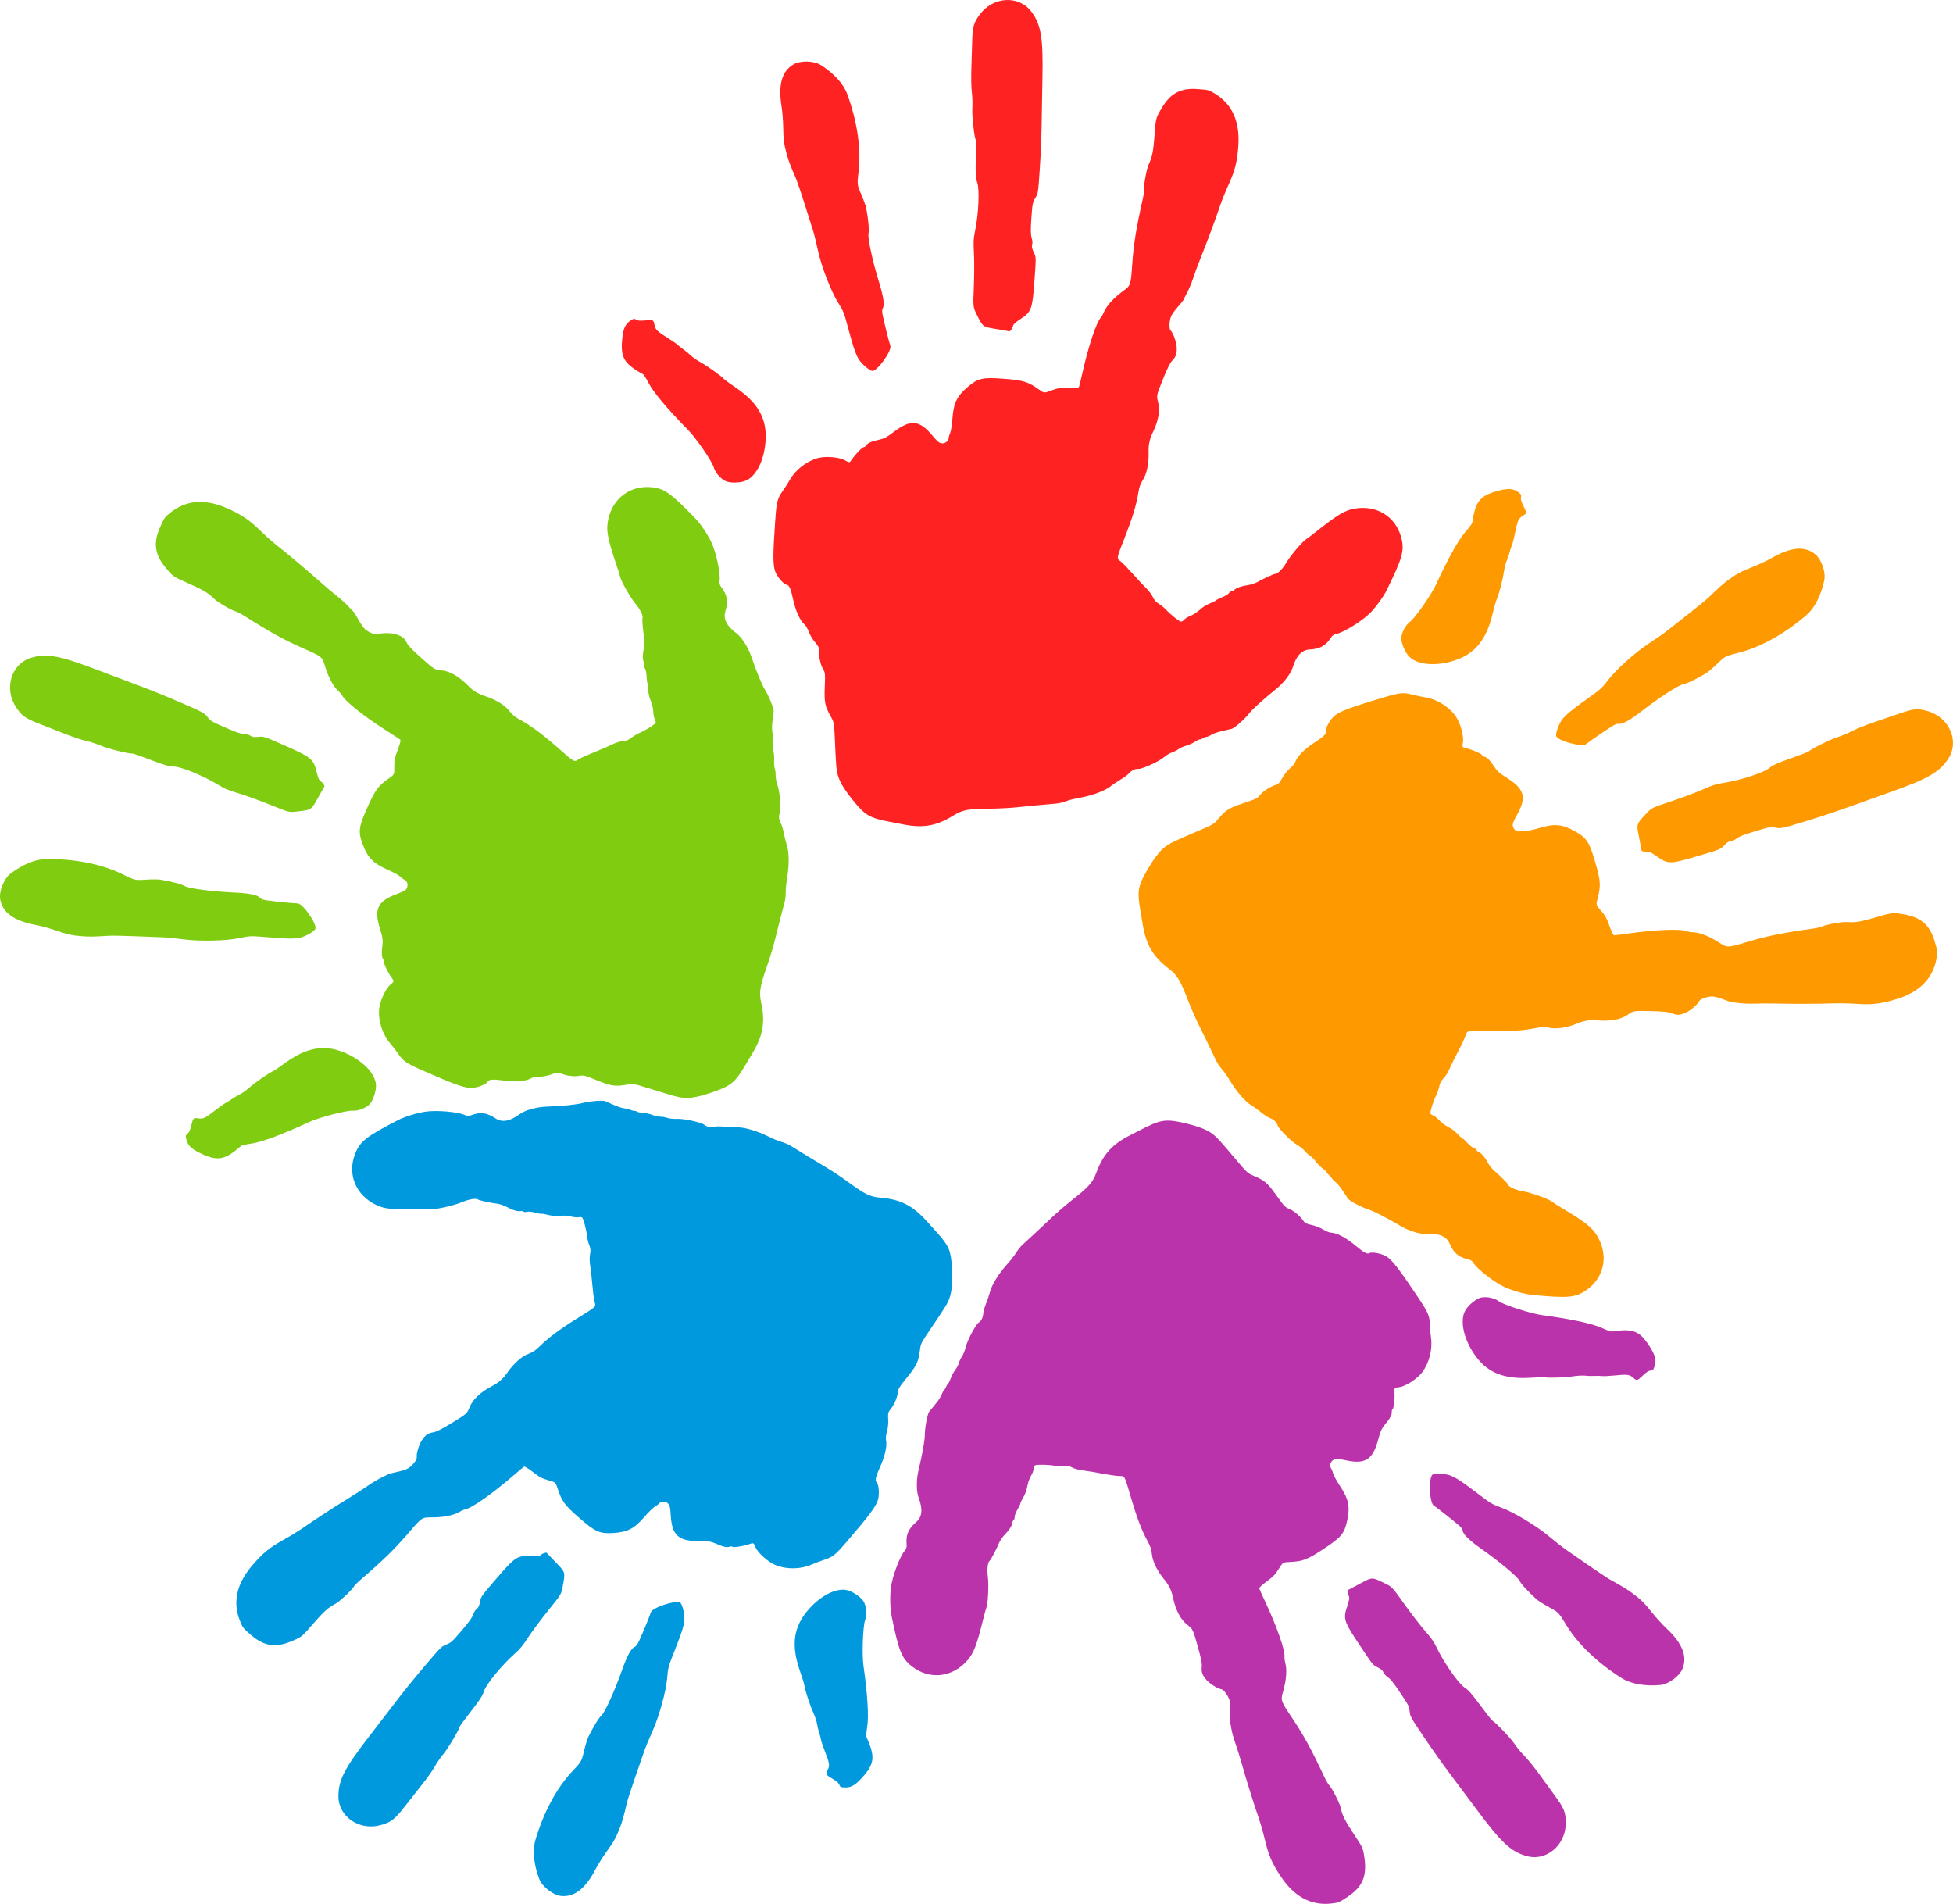
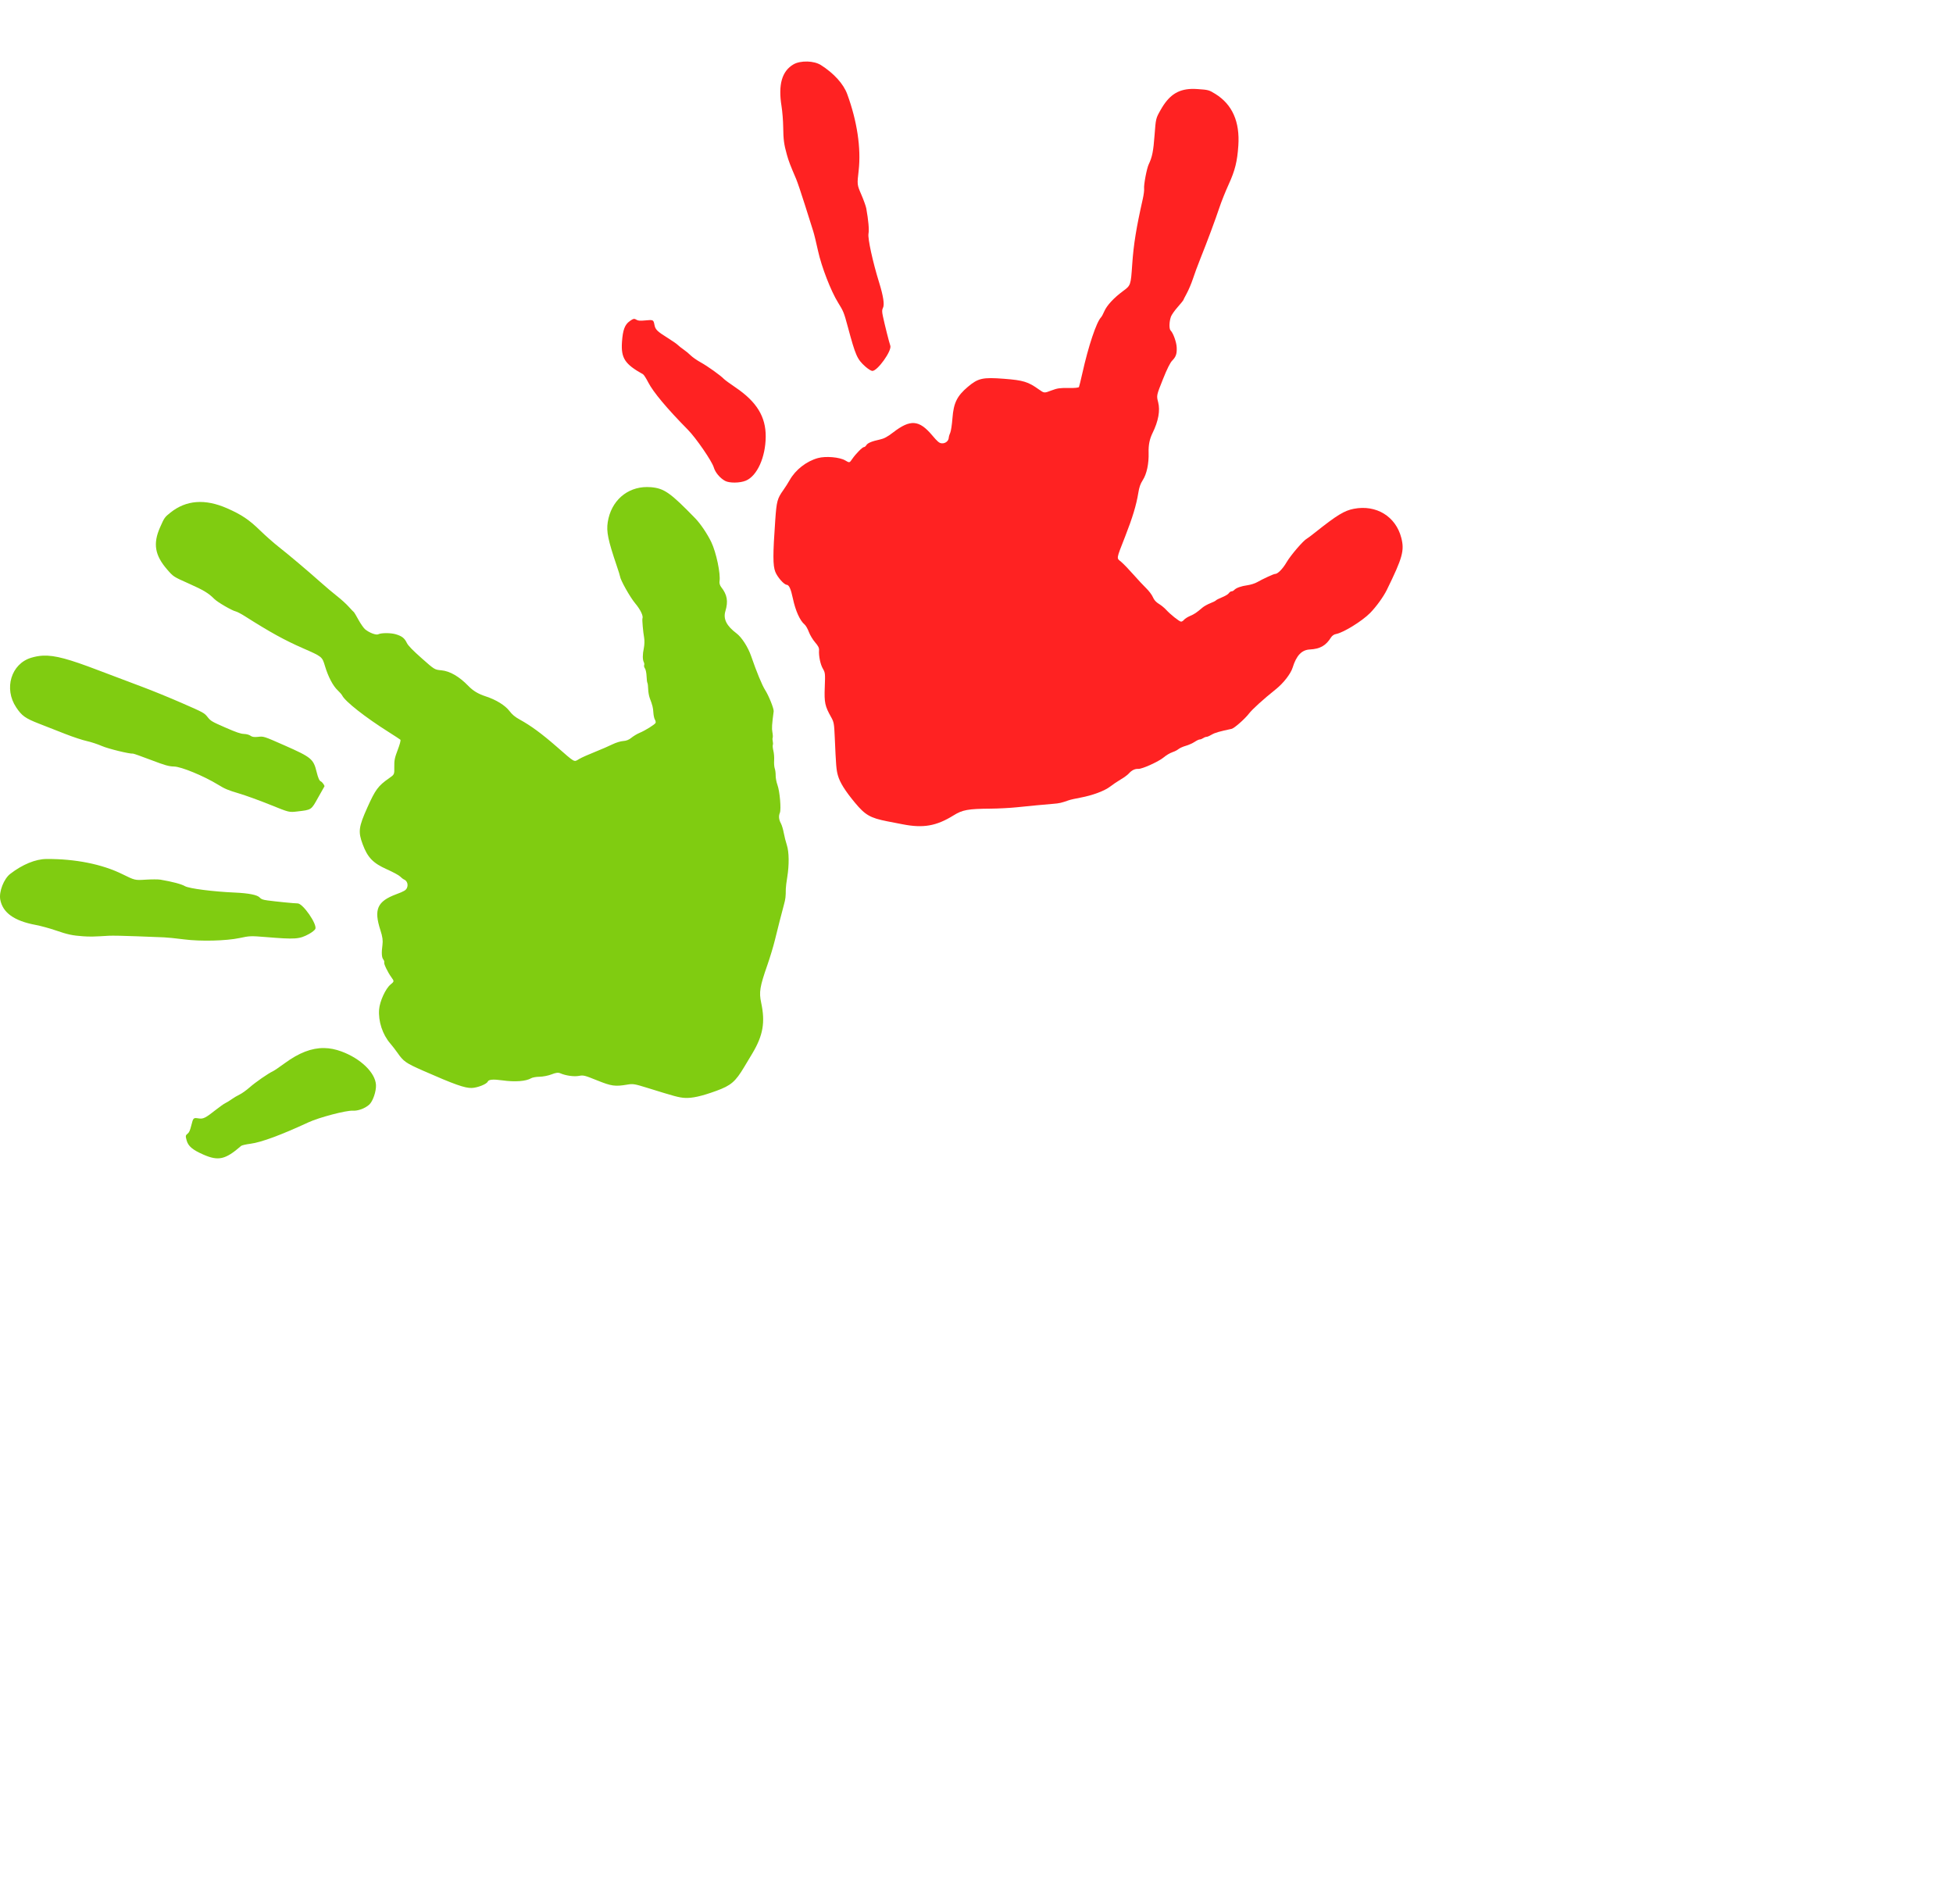
<svg xmlns="http://www.w3.org/2000/svg" xmlns:ns1="http://sodipodi.sourceforge.net/DTD/sodipodi-0.dtd" xmlns:ns2="http://www.inkscape.org/namespaces/inkscape" id="svg4164" ns1:docname="_svgclean2.svg" viewBox="0 0 800 779.79" ns2:version="0.48.3.1 r9886">
  <g id="layer1" ns1:insensitive="true" ns2:label="color" ns2:groupmode="layer" transform="translate(-29.999 -29.996)">
    <g id="g3829" transform="translate(32.852 54.387)">
-       <path id="path3054" style="fill:#ff2222" ns2:connector-curvature="0" d="m409.25-24.375c-3.981 0.198-8.021 2.207-10.781 5.938-2.481 3.354-2.931 4.97-3.094 11.062-0.077 2.871-0.233 8.053-0.344 11.5-0.11 3.447-0.011 7.681 0.219 9.406 0.23 1.725 0.308 4.642 0.188 6.469-0.187 2.824 0.798 11.798 1.406 12.969 0.093 0.178 0.079 3.683 0 7.781-0.121 6.3-0.014 7.819 0.656 9.812 0.943 2.808 0.481 12.796-0.906 19.469-0.673 3.238-0.76 4.562-0.5 9.188 0.167 2.97 0.156 9.157-0.031 13.75-0.341 8.351-0.351 8.377 1.156 11.406 2.627 5.28 2.437 5.086 8.219 6.031 2.78 0.455 5.056 0.87 5.094 0.906 0.29 0.275 1.48-1.351 1.531-2.094 0.045-0.662 0.945-1.509 3.094-2.938 4.555-3.027 4.891-3.979 5.75-15.969 0.673-9.392 0.67-9.403-0.312-11.406-0.704-1.435-0.901-2.302-0.656-3.062 0.201-0.625 0.135-1.767-0.188-2.781-0.42-1.32-0.46-3.195-0.125-8.094 0.411-6.015 0.53-6.504 1.625-8.281 1.147-1.862 1.154-2.039 1.812-11.781 0.367-5.432 0.698-13.264 0.75-17.406 0.052-4.142 0.212-12.986 0.344-19.656 0.329-16.68-0.522-22.007-4.438-27.344-2.543-3.466-6.488-5.073-10.469-4.875zm-81.41 25.188c-2.112-0.059-4.246 0.335-5.656 1.156-4.729 2.756-6.323 8.288-4.906 17.094 0.347 2.157 0.657 6.022 0.688 8.562 0.062 5.182 0.327 7.117 1.5 11.312 0.754 2.694 1.384 4.344 3.812 10 0.51 1.187 2.144 6.009 3.625 10.719 1.48 4.71 2.995 9.509 3.375 10.688 0.38 1.178 1.254 4.8 1.969 8.062 1.431 6.53 5.266 16.423 8.188 21.125 2.22 3.574 2.424 4.074 4 9.938 3.189 11.864 3.829 13.28 7.188 16.281 1.047 0.936 2.321 1.747 2.812 1.781 2.091 0.151 8.146-8.308 7.406-10.344-0.451-1.242-2.278-8.493-3.031-12.031-0.408-1.917-0.405-2.654 0.031-3.469 0.679-1.269 0.144-4.807-1.562-10.312-2.636-8.502-4.729-18.116-4.375-20.031 0.31-1.648-0.03-5.519-0.9-10.35-0.167-0.933-1.102-3.529-2.062-5.75-1.746-4.038-1.715-4.043-1.062-9.781 1.044-9.184-0.642-20.271-4.688-31.312-1.522-4.153-5.42-8.471-10.75-11.875-1.41-0.901-3.481-1.41-5.594-1.469zm157.31 11.219c-5.687 0.205-9.288 2.751-12.594 8.625-1.928 3.424-1.954 3.408-2.469 10.281-0.495 6.618-0.946 8.944-2.406 12-0.802 1.679-2.068 8.378-1.875 9.969 0.074 0.612-0.155 2.455-0.531 4.125-2.681 11.891-3.774 18.596-4.344 26.875-0.588 8.556-0.581 8.574-3.781 10.938-3.761 2.777-6.624 5.854-7.688 8.344-0.419 0.981-0.991 2.072-1.312 2.406-1.892 1.967-5.184 11.81-7.656 22.938-0.629 2.832-1.26 5.343-1.375 5.594-0.127 0.276-1.798 0.454-4.25 0.406-3.422-0.066-4.548 0.056-7.031 1-2.948 1.121-2.933 1.156-5.125-0.406-4.423-3.152-6.353-3.764-14.281-4.375-8.739-0.674-10.614-0.262-14.844 3.312-4.42 3.735-5.814 6.597-6.281 12.75-0.209 2.752-0.631 5.498-0.938 6.125-0.306 0.627-0.561 1.517-0.594 2-0.09 1.318-1.391 2.352-2.844 2.25-1.05-0.074-1.759-0.697-3.938-3.281-5.367-6.366-8.946-6.63-16.031-1.156-2.264 1.749-3.662 2.506-5.375 2.875-3.267 0.703-4.999 1.403-5.562 2.312-0.268 0.433-0.685 0.801-0.969 0.781-0.595-0.042-3.393 2.784-4.812 4.875-1.111 1.637-1.135 1.63-2.875 0.594-2.248-1.339-7.961-1.841-11.156-0.969-4.692 1.281-9.202 4.783-11.594 9.031-0.624 1.108-1.781 2.934-2.562 4.031-2.522 3.539-2.797 4.628-3.344 12.344-0.994 14.04-1.008 18.628 0.031 21.219 0.875 2.181 3.529 5.202 4.656 5.281 0.969 0.068 1.704 1.673 2.531 5.594 1.062 5.035 2.902 9.123 4.812 10.688 0.465 0.381 1.247 1.73 1.719 3 0.472 1.27 1.616 3.196 2.562 4.281 1.294 1.484 1.691 2.29 1.625 3.25-0.163 2.378 0.541 5.775 1.562 7.531 0.966 1.661 0.996 2.012 0.781 7.562-0.247 6.397 0.077 7.786 2.594 12.281 1.145 2.046 1.256 2.667 1.5 8.312 0.5 11.579 0.63 13.222 1.281 15.562 0.804 2.891 2.942 6.327 7.062 11.281 4.104 4.934 6.181 6.161 13.156 7.531 2.775 0.545 5.608 1.087 6.281 1.219 8.46 1.661 13.824 0.726 20.844-3.625 3.728-2.311 5.907-2.706 15.375-2.781 3.073-0.025 7.844-0.278 10.594-0.562 5.87-0.607 10.979-1.093 14.844-1.406 2.615-0.212 3.308-0.368 6.438-1.469 0.699-0.246 2.835-0.715 4.719-1.062 4.976-0.918 9.928-2.765 12.25-4.562 1.115-0.863 3.054-2.182 4.312-2.906 1.258-0.724 2.752-1.812 3.281-2.406 1.207-1.354 2.499-1.986 3.906-1.906 1.548 0.088 8.317-2.972 10.406-4.719 0.965-0.807 2.478-1.751 3.406-2.062 0.928-0.312 2.12-0.895 2.625-1.312 0.505-0.418 1.828-1.024 2.969-1.344 1.141-0.32 2.799-1.052 3.656-1.625 0.857-0.573 1.806-1.015 2.125-1 0.319 0.015 0.975-0.257 1.438-0.562 0.463-0.306 1.057-0.52 1.344-0.5 0.286 0.02 1.221-0.392 2.094-0.906 1.338-0.788 2.978-1.26 8.188-2.375 1.038-0.222 5.397-4.06 7.031-6.188 1.452-1.891 5.893-5.901 11.125-10.094 3.067-2.458 6.03-6.277 6.812-8.812 1.512-4.902 3.695-7.232 7-7.406 4.247-0.224 6.591-1.555 8.719-4.938 0.453-0.72 1.245-1.249 1.969-1.375 2.993-0.52 10.719-5.269 14.031-8.625 2.543-2.577 5.508-6.708 6.875-9.5 6.435-13.136 7.259-16.077 5.906-21.312-2.264-8.763-10.247-13.644-19.438-11.875-3.87 0.745-6.856 2.547-15.688 9.562-1.644 1.306-3.218 2.505-3.531 2.656-1.368 0.661-6.627 6.765-8.312 9.656-1.627 2.791-3.71 4.888-4.781 4.812-0.467-0.033-5.179 2.144-7.25 3.344-0.936 0.542-2.727 1.101-4.031 1.281-2.62 0.362-4.601 1.081-5.438 1.969-0.301 0.32-0.784 0.553-1.094 0.531-0.31-0.022-0.808 0.365-1.125 0.812-0.317 0.447-1.598 1.174-2.812 1.656-1.214 0.482-2.296 1.05-2.438 1.25-0.142 0.2-1.203 0.718-2.312 1.156-1.109 0.438-2.537 1.229-3.188 1.781-2.519 2.141-3.281 2.651-5.125 3.438-1.049 0.447-2.138 1.18-2.469 1.594-0.331 0.414-0.883 0.74-1.188 0.719-0.735-0.052-4.409-2.986-6.094-4.844-0.74-0.816-2.105-1.916-3.031-2.469-1.131-0.675-1.929-1.583-2.406-2.719-0.391-0.93-1.611-2.553-2.719-3.625-1.108-1.072-3.481-3.611-5.281-5.656-1.8-2.046-4.032-4.371-4.969-5.156-2-1.678-2.173-0.737 1.656-10.531 2.938-7.514 4.553-12.787 5.344-17.75 0.365-2.291 0.825-3.661 1.812-5.188 1.627-2.515 2.539-6.745 2.406-11.281-0.092-3.131 0.396-5.561 1.625-8.062 2.385-4.856 3.164-9.177 2.281-12.594-0.702-2.716-0.707-2.74 1.906-9.281 1.795-4.493 3.012-6.902 3.875-7.781 1.549-1.579 1.939-2.818 1.812-5.438-0.103-2.146-1.437-5.848-2.469-6.844-0.692-0.668-0.621-3.641 0.125-5.719 0.254-0.707 1.493-2.482 2.75-3.906s2.274-2.676 2.281-2.781c0.007-0.105 0.646-1.348 1.406-2.75 0.76-1.402 1.914-4.075 2.531-5.969 0.617-1.894 2.004-5.667 3.094-8.375 2.714-6.747 6.126-15.902 7.844-21.062 0.787-2.363 2.476-6.554 3.75-9.344 2.593-5.68 3.494-9.327 3.938-15.812 0.671-9.822-2.473-16.908-9.438-21.219-2.621-1.622-2.873-1.662-7.25-1.969-0.902-0.063-1.75-0.092-2.562-0.062zm-228.19 94.188c-0.421-0.018-0.887 0.232-1.844 0.906-2.027 1.428-2.853 3.599-3.188 8.5-0.456 6.669 1.162 9.12 8.625 13.281 0.326 0.182 1.282 1.665 2.125 3.312 2.021 3.95 7.674 10.719 16.25 19.406 3.331 3.374 9.842 12.85 10.594 15.406 0.62 2.108 2.533 4.383 4.625 5.531 1.76 0.966 6.113 0.925 8.531-0.094 4.621-1.946 8.063-9.58 8.125-18 0.06-8.16-3.676-14.286-12.344-20.156-2.174-1.472-4.325-3.031-4.75-3.469-1.467-1.511-6.703-5.255-9.531-6.812-1.561-0.86-3.405-2.156-4.125-2.875-0.72-0.719-2.006-1.774-2.875-2.375-0.869-0.601-1.95-1.442-2.375-1.875-0.425-0.433-2.196-1.664-3.938-2.75-4.542-2.832-5.259-3.55-5.625-5.438-0.416-2.146-0.467-2.192-3.75-1.875-2.179 0.211-2.982 0.156-3.719-0.312-0.317-0.202-0.56-0.302-0.812-0.312z" />
+       <path id="path3054" style="fill:#ff2222" ns2:connector-curvature="0" d="m409.25-24.375zm-81.41 25.188c-2.112-0.059-4.246 0.335-5.656 1.156-4.729 2.756-6.323 8.288-4.906 17.094 0.347 2.157 0.657 6.022 0.688 8.562 0.062 5.182 0.327 7.117 1.5 11.312 0.754 2.694 1.384 4.344 3.812 10 0.51 1.187 2.144 6.009 3.625 10.719 1.48 4.71 2.995 9.509 3.375 10.688 0.38 1.178 1.254 4.8 1.969 8.062 1.431 6.53 5.266 16.423 8.188 21.125 2.22 3.574 2.424 4.074 4 9.938 3.189 11.864 3.829 13.28 7.188 16.281 1.047 0.936 2.321 1.747 2.812 1.781 2.091 0.151 8.146-8.308 7.406-10.344-0.451-1.242-2.278-8.493-3.031-12.031-0.408-1.917-0.405-2.654 0.031-3.469 0.679-1.269 0.144-4.807-1.562-10.312-2.636-8.502-4.729-18.116-4.375-20.031 0.31-1.648-0.03-5.519-0.9-10.35-0.167-0.933-1.102-3.529-2.062-5.75-1.746-4.038-1.715-4.043-1.062-9.781 1.044-9.184-0.642-20.271-4.688-31.312-1.522-4.153-5.42-8.471-10.75-11.875-1.41-0.901-3.481-1.41-5.594-1.469zm157.31 11.219c-5.687 0.205-9.288 2.751-12.594 8.625-1.928 3.424-1.954 3.408-2.469 10.281-0.495 6.618-0.946 8.944-2.406 12-0.802 1.679-2.068 8.378-1.875 9.969 0.074 0.612-0.155 2.455-0.531 4.125-2.681 11.891-3.774 18.596-4.344 26.875-0.588 8.556-0.581 8.574-3.781 10.938-3.761 2.777-6.624 5.854-7.688 8.344-0.419 0.981-0.991 2.072-1.312 2.406-1.892 1.967-5.184 11.81-7.656 22.938-0.629 2.832-1.26 5.343-1.375 5.594-0.127 0.276-1.798 0.454-4.25 0.406-3.422-0.066-4.548 0.056-7.031 1-2.948 1.121-2.933 1.156-5.125-0.406-4.423-3.152-6.353-3.764-14.281-4.375-8.739-0.674-10.614-0.262-14.844 3.312-4.42 3.735-5.814 6.597-6.281 12.75-0.209 2.752-0.631 5.498-0.938 6.125-0.306 0.627-0.561 1.517-0.594 2-0.09 1.318-1.391 2.352-2.844 2.25-1.05-0.074-1.759-0.697-3.938-3.281-5.367-6.366-8.946-6.63-16.031-1.156-2.264 1.749-3.662 2.506-5.375 2.875-3.267 0.703-4.999 1.403-5.562 2.312-0.268 0.433-0.685 0.801-0.969 0.781-0.595-0.042-3.393 2.784-4.812 4.875-1.111 1.637-1.135 1.63-2.875 0.594-2.248-1.339-7.961-1.841-11.156-0.969-4.692 1.281-9.202 4.783-11.594 9.031-0.624 1.108-1.781 2.934-2.562 4.031-2.522 3.539-2.797 4.628-3.344 12.344-0.994 14.04-1.008 18.628 0.031 21.219 0.875 2.181 3.529 5.202 4.656 5.281 0.969 0.068 1.704 1.673 2.531 5.594 1.062 5.035 2.902 9.123 4.812 10.688 0.465 0.381 1.247 1.73 1.719 3 0.472 1.27 1.616 3.196 2.562 4.281 1.294 1.484 1.691 2.29 1.625 3.25-0.163 2.378 0.541 5.775 1.562 7.531 0.966 1.661 0.996 2.012 0.781 7.562-0.247 6.397 0.077 7.786 2.594 12.281 1.145 2.046 1.256 2.667 1.5 8.312 0.5 11.579 0.63 13.222 1.281 15.562 0.804 2.891 2.942 6.327 7.062 11.281 4.104 4.934 6.181 6.161 13.156 7.531 2.775 0.545 5.608 1.087 6.281 1.219 8.46 1.661 13.824 0.726 20.844-3.625 3.728-2.311 5.907-2.706 15.375-2.781 3.073-0.025 7.844-0.278 10.594-0.562 5.87-0.607 10.979-1.093 14.844-1.406 2.615-0.212 3.308-0.368 6.438-1.469 0.699-0.246 2.835-0.715 4.719-1.062 4.976-0.918 9.928-2.765 12.25-4.562 1.115-0.863 3.054-2.182 4.312-2.906 1.258-0.724 2.752-1.812 3.281-2.406 1.207-1.354 2.499-1.986 3.906-1.906 1.548 0.088 8.317-2.972 10.406-4.719 0.965-0.807 2.478-1.751 3.406-2.062 0.928-0.312 2.12-0.895 2.625-1.312 0.505-0.418 1.828-1.024 2.969-1.344 1.141-0.32 2.799-1.052 3.656-1.625 0.857-0.573 1.806-1.015 2.125-1 0.319 0.015 0.975-0.257 1.438-0.562 0.463-0.306 1.057-0.52 1.344-0.5 0.286 0.02 1.221-0.392 2.094-0.906 1.338-0.788 2.978-1.26 8.188-2.375 1.038-0.222 5.397-4.06 7.031-6.188 1.452-1.891 5.893-5.901 11.125-10.094 3.067-2.458 6.03-6.277 6.812-8.812 1.512-4.902 3.695-7.232 7-7.406 4.247-0.224 6.591-1.555 8.719-4.938 0.453-0.72 1.245-1.249 1.969-1.375 2.993-0.52 10.719-5.269 14.031-8.625 2.543-2.577 5.508-6.708 6.875-9.5 6.435-13.136 7.259-16.077 5.906-21.312-2.264-8.763-10.247-13.644-19.438-11.875-3.87 0.745-6.856 2.547-15.688 9.562-1.644 1.306-3.218 2.505-3.531 2.656-1.368 0.661-6.627 6.765-8.312 9.656-1.627 2.791-3.71 4.888-4.781 4.812-0.467-0.033-5.179 2.144-7.25 3.344-0.936 0.542-2.727 1.101-4.031 1.281-2.62 0.362-4.601 1.081-5.438 1.969-0.301 0.32-0.784 0.553-1.094 0.531-0.31-0.022-0.808 0.365-1.125 0.812-0.317 0.447-1.598 1.174-2.812 1.656-1.214 0.482-2.296 1.05-2.438 1.25-0.142 0.2-1.203 0.718-2.312 1.156-1.109 0.438-2.537 1.229-3.188 1.781-2.519 2.141-3.281 2.651-5.125 3.438-1.049 0.447-2.138 1.18-2.469 1.594-0.331 0.414-0.883 0.74-1.188 0.719-0.735-0.052-4.409-2.986-6.094-4.844-0.74-0.816-2.105-1.916-3.031-2.469-1.131-0.675-1.929-1.583-2.406-2.719-0.391-0.93-1.611-2.553-2.719-3.625-1.108-1.072-3.481-3.611-5.281-5.656-1.8-2.046-4.032-4.371-4.969-5.156-2-1.678-2.173-0.737 1.656-10.531 2.938-7.514 4.553-12.787 5.344-17.75 0.365-2.291 0.825-3.661 1.812-5.188 1.627-2.515 2.539-6.745 2.406-11.281-0.092-3.131 0.396-5.561 1.625-8.062 2.385-4.856 3.164-9.177 2.281-12.594-0.702-2.716-0.707-2.74 1.906-9.281 1.795-4.493 3.012-6.902 3.875-7.781 1.549-1.579 1.939-2.818 1.812-5.438-0.103-2.146-1.437-5.848-2.469-6.844-0.692-0.668-0.621-3.641 0.125-5.719 0.254-0.707 1.493-2.482 2.75-3.906s2.274-2.676 2.281-2.781c0.007-0.105 0.646-1.348 1.406-2.75 0.76-1.402 1.914-4.075 2.531-5.969 0.617-1.894 2.004-5.667 3.094-8.375 2.714-6.747 6.126-15.902 7.844-21.062 0.787-2.363 2.476-6.554 3.75-9.344 2.593-5.68 3.494-9.327 3.938-15.812 0.671-9.822-2.473-16.908-9.438-21.219-2.621-1.622-2.873-1.662-7.25-1.969-0.902-0.063-1.75-0.092-2.562-0.062zm-228.19 94.188c-0.421-0.018-0.887 0.232-1.844 0.906-2.027 1.428-2.853 3.599-3.188 8.5-0.456 6.669 1.162 9.12 8.625 13.281 0.326 0.182 1.282 1.665 2.125 3.312 2.021 3.95 7.674 10.719 16.25 19.406 3.331 3.374 9.842 12.85 10.594 15.406 0.62 2.108 2.533 4.383 4.625 5.531 1.76 0.966 6.113 0.925 8.531-0.094 4.621-1.946 8.063-9.58 8.125-18 0.06-8.16-3.676-14.286-12.344-20.156-2.174-1.472-4.325-3.031-4.75-3.469-1.467-1.511-6.703-5.255-9.531-6.812-1.561-0.86-3.405-2.156-4.125-2.875-0.72-0.719-2.006-1.774-2.875-2.375-0.869-0.601-1.95-1.442-2.375-1.875-0.425-0.433-2.196-1.664-3.938-2.75-4.542-2.832-5.259-3.55-5.625-5.438-0.416-2.146-0.467-2.192-3.75-1.875-2.179 0.211-2.982 0.156-3.719-0.312-0.317-0.202-0.56-0.302-0.812-0.312z" />
      <path id="path3046" style="fill:#80cc11" ns2:connector-curvature="0" d="m262.19 175.09c-8.233-0.002-14.746 5.705-16.094 14.375-0.605 3.894 0.098 7.318 3.719 18 0.674 1.988 1.276 3.873 1.312 4.219 0.16 1.511 4.098 8.531 6.25 11.094 2.078 2.474 3.37 5.142 2.938 6.125-0.189 0.429 0.257 5.551 0.688 7.906 0.194 1.064 0.146 2.993-0.125 4.281-0.544 2.588-0.553 4.663 0 5.75 0.199 0.391 0.25 0.934 0.125 1.219-0.125 0.284 0.03 0.894 0.344 1.344 0.314 0.449 0.612 1.882 0.656 3.188 0.044 1.306 0.203 2.518 0.344 2.719 0.14 0.201 0.274 1.37 0.312 2.562 0.038 1.192 0.324 2.795 0.625 3.594 1.165 3.095 1.383 3.998 1.5 6 0.067 1.139 0.347 2.424 0.625 2.875 0.282 0.451 0.404 1.065 0.281 1.344-0.297 0.675-4.245 3.135-6.562 4.094-1.018 0.421-2.542 1.346-3.375 2.031-1.017 0.836-2.114 1.246-3.344 1.312-1.008 0.054-2.992 0.663-4.375 1.344-1.383 0.681-4.592 2.09-7.125 3.094-2.533 1.004-5.445 2.29-6.5 2.906-2.255 1.316-1.418 1.786-9.344-5.125-6.081-5.303-10.533-8.549-14.938-10.969-2.033-1.117-3.146-2.055-4.25-3.5-1.819-2.381-5.497-4.656-9.812-6.062-2.978-0.971-5.092-2.217-7.031-4.219-3.765-3.885-7.58-6.115-11.094-6.438-2.793-0.257-2.788-0.269-8.062-4.938-3.623-3.207-5.526-5.141-6.062-6.25-0.964-1.991-1.991-2.797-4.5-3.562-2.054-0.627-5.964-0.634-7.25 0-0.862 0.425-3.64-0.628-5.344-2.031-0.58-0.477-1.802-2.211-2.719-3.875-0.917-1.664-1.748-3.081-1.844-3.125-0.097-0.042-1.093-1.061-2.156-2.25s-3.207-3.124-4.781-4.344c-1.574-1.22-4.631-3.81-6.812-5.75-5.434-4.832-12.91-11.14-17.188-14.5-1.959-1.538-5.367-4.547-7.562-6.688-4.471-4.359-7.577-6.455-13.531-9.062-9.018-3.948-16.716-3.35-23.125 1.75-2.412 1.919-2.546 2.109-4.312 6.125-2.913 6.623-2.136 11.364 2.906 17.188 2.572 2.971 2.579 2.976 8.875 5.781 6.062 2.701 8.085 3.907 10.469 6.312 1.309 1.322 7.187 4.738 8.75 5.094 0.601 0.137 2.274 1.019 3.719 1.938 10.288 6.539 16.243 9.825 23.844 13.156 7.855 3.443 7.856 3.439 9 7.25 1.344 4.478 3.297 8.189 5.281 10.031 0.781 0.726 1.575 1.647 1.781 2.062 1.213 2.445 9.392 8.884 19.031 14.969 2.453 1.548 4.615 2.963 4.812 3.156 0.217 0.212-0.221 1.864-1.094 4.156-1.218 3.199-1.456 4.281-1.406 6.938 0.06 3.153 0.054 3.151-2.156 4.688-4.461 3.099-5.622 4.713-8.875 11.969-3.585 7.999-3.842 9.906-1.906 15.094 2.023 5.421 4.241 7.701 9.875 10.219 2.519 1.126 4.951 2.437 5.438 2.938 0.487 0.5 1.244 1.087 1.688 1.281 1.21 0.53 1.712 2.073 1.125 3.406-0.424 0.963-1.207 1.416-4.375 2.594-7.804 2.902-9.26 6.202-6.5 14.719 0.885 2.721 1.075 4.263 0.844 6-0.441 3.312-0.322 5.162 0.344 6 0.317 0.398 0.49 0.958 0.375 1.219-0.24 0.546 1.48 4.083 2.969 6.125 1.165 1.599 1.157 1.65-0.406 2.938-2.019 1.664-4.398 6.885-4.656 10.188-0.379 4.849 1.402 10.283 4.594 13.969 0.832 0.961 2.138 2.644 2.906 3.75 2.479 3.569 3.39 4.224 10.469 7.344 12.88 5.677 17.211 7.198 20 7.094 2.349-0.087 6.076-1.559 6.531-2.594 0.391-0.889 2.156-1.046 6.125-0.5 5.098 0.7 9.57 0.364 11.688-0.906 0.515-0.309 2.051-0.578 3.406-0.594 1.355-0.016 3.566-0.444 4.906-0.969 1.833-0.717 2.744-0.823 3.625-0.438 2.184 0.956 5.565 1.431 7.562 1.062 1.889-0.349 2.286-0.263 7.438 1.812 5.938 2.393 7.356 2.601 12.438 1.75 2.313-0.387 2.916-0.302 8.312 1.375 11.068 3.439 12.67 3.885 15.094 4.062 2.993 0.219 6.977-0.669 13.031-2.875 6.03-2.197 7.824-3.741 11.469-9.844 1.45-2.428 2.929-4.879 3.281-5.469 4.42-7.402 5.35-12.736 3.625-20.812-0.916-4.29-0.564-6.532 2.562-15.469 1.015-2.901 2.402-7.472 3.062-10.156 1.411-5.73 2.677-10.694 3.688-14.438 0.683-2.533 0.76-3.245 0.781-6.562 0.005-0.741 0.285-2.89 0.594-4.781 0.816-4.993 0.751-10.301-0.156-13.094-0.436-1.341-1.025-3.634-1.281-5.062-0.257-1.429-0.776-3.145-1.156-3.844-0.867-1.593-0.987-3.046-0.438-4.344 0.605-1.428-0.03-8.818-0.969-11.375-0.434-1.181-0.77-2.958-0.75-3.938 0.02-0.979-0.152-2.259-0.375-2.875-0.223-0.616-0.334-2.13-0.25-3.312 0.084-1.182-0.063-2.937-0.312-3.938-0.25-1-0.341-2.08-0.219-2.375 0.122-0.295 0.1-0.961-0.031-1.5-0.132-0.539-0.147-1.175-0.031-1.438 0.116-0.263 0.064-1.317-0.125-2.312-0.29-1.526-0.178-3.22 0.531-8.5 0.141-1.052-2.018-6.431-3.469-8.688-1.29-2.005-3.57-7.566-5.75-13.906-1.278-3.717-3.877-7.751-6-9.344-4.104-3.079-5.514-5.924-4.562-9.094 1.223-4.073 0.747-6.73-1.719-9.875-0.524-0.669-0.813-1.62-0.688-2.344 0.521-2.993-1.335-11.843-3.375-16.094-1.567-3.264-4.397-7.489-6.562-9.719-10.191-10.492-12.709-12.256-18.094-12.75-0.563-0.052-1.107-0.062-1.656-0.062zm-247.47 69.062c-1.634 0.08-3.164 0.373-4.75 0.844-8.243 2.447-11.346 12.629-6.188 20.344 2.319 3.468 3.726 4.477 9.406 6.688 2.677 1.042 7.48 2.92 10.688 4.188 3.207 1.268 7.204 2.571 8.906 2.938 1.702 0.366 4.478 1.301 6.156 2.031 2.595 1.129 11.411 3.271 12.719 3.094 0.199-0.027 3.481 1.135 7.312 2.594 5.889 2.241 7.366 2.645 9.469 2.688 2.961 0.06 12.219 3.879 18.031 7.438 2.821 1.727 4.027 2.246 8.469 3.562 2.852 0.845 8.677 2.96 12.938 4.688 7.746 3.141 7.703 3.115 11.062 2.719 5.857-0.69 5.658-0.533 8.5-5.656 1.367-2.463 2.515-4.508 2.562-4.531 0.356-0.18-0.756-1.826-1.438-2.125-0.608-0.266-1.1-1.37-1.719-3.875-1.311-5.31-2.098-5.987-13.094-10.844-8.613-3.804-8.627-3.78-10.844-3.531-1.589 0.179-2.492 0.05-3.125-0.438-0.521-0.401-1.624-0.711-2.688-0.75-1.384-0.051-3.158-0.656-7.656-2.625-5.523-2.418-5.947-2.651-7.25-4.281-1.365-1.709-1.521-1.81-10.469-5.719-4.989-2.18-12.244-5.146-16.125-6.594-3.881-1.448-12.141-4.562-18.375-6.938-11.692-4.456-17.598-6.146-22.5-5.906zm1.438 83.281c-4.423 0.03-9.809 2.226-14.812 6.094-2.648 2.047-4.688 7.322-4.094 10.531 0.997 5.381 5.702 8.736 14.469 10.375 2.148 0.402 5.849 1.421 8.25 2.25 4.899 1.691 6.842 2.094 11.188 2.406 2.791 0.201 4.512 0.158 10.656-0.219 1.29-0.079 6.379 0.022 11.312 0.219 4.933 0.197 9.981 0.398 11.219 0.438 1.237 0.04 4.968 0.415 8.281 0.844 6.63 0.858 17.244 0.6 22.656-0.562 4.113-0.883 4.605-0.903 10.656-0.406 12.244 1.005 13.822 0.897 17.781-1.25 1.234-0.67 2.395-1.611 2.594-2.062 0.849-1.917-5.084-10.478-7.25-10.469-1.322 0.006-8.759-0.733-12.344-1.219-1.942-0.264-2.568-0.502-3.188-1.188-0.965-1.068-4.492-1.779-10.25-2.031-8.893-0.39-18.692-1.645-20.375-2.625-1.442-0.84-5.192-1.841-10.031-2.656-0.935-0.157-3.679-0.154-6.094 0-4.39 0.281-4.382 0.27-9.562-2.281-8.292-4.083-19.303-6.267-31.062-6.188zm113.75 77.438c-5.133-0.065-10.283 1.941-16.094 6.188-2.12 1.55-4.319 3.06-4.875 3.312-1.918 0.871-7.172 4.52-9.594 6.656-1.336 1.179-3.174 2.471-4.094 2.906-0.92 0.435-2.36 1.291-3.219 1.906-0.859 0.615-2.043 1.339-2.594 1.594-0.551 0.254-2.327 1.508-3.938 2.781-4.199 3.319-5.099 3.761-7 3.469-2.161-0.333-2.19-0.292-3 2.906-0.538 2.122-0.873 2.87-1.562 3.406-0.791 0.615-0.842 0.883-0.344 2.688 0.659 2.39 2.406 3.874 6.906 5.844 6.123 2.681 9.001 2.026 15.438-3.594 0.281-0.246 2.008-0.638 3.844-0.875 4.401-0.568 12.677-3.642 23.75-8.781 4.301-1.996 15.402-4.906 18.062-4.75 2.193 0.128 4.994-0.887 6.781-2.469 1.503-1.33 2.924-5.473 2.781-8.094-0.272-5.006-6.283-10.818-14.188-13.719-2.394-0.879-4.729-1.345-7.062-1.375z" />
-       <path id="path3044" style="fill:#ff9900" ns2:connector-curvature="0" d="m615.16 175.91c-1.42 0.005-3.179 0.356-5.531 1.062-6.402 1.924-8.143 4.268-9.406 12.719-0.055 0.369-1.099 1.818-2.344 3.188-2.985 3.283-7.33 10.944-12.438 22.031-1.984 4.306-8.56 13.739-10.688 15.344-1.754 1.323-3.225 3.918-3.562 6.281-0.284 1.987 1.319 6.033 3.125 7.938 3.45 3.638 11.786 4.191 19.688 1.281 7.657-2.819 12.093-8.476 14.531-18.656 0.612-2.554 1.334-5.135 1.594-5.688 0.897-1.906 2.539-8.085 3-11.281 0.254-1.763 0.8-3.979 1.219-4.906 0.419-0.927 0.962-2.506 1.219-3.531 0.256-1.025 0.682-2.324 0.938-2.875 0.255-0.551 0.785-2.612 1.188-4.625 1.049-5.248 1.456-6.211 3.094-7.219 1.861-1.146 1.86-1.164 0.406-4.125-0.965-1.965-1.179-2.77-1-3.625 0.205-0.981 0.049-1.229-1.5-2.281-1.025-0.697-2.111-1.035-3.531-1.031zm119.09 24.43c-3.179-0.008-6.896 1.258-11.25 3.75-1.896 1.085-5.383 2.733-7.75 3.656-4.827 1.884-6.581 2.798-10.094 5.375-2.256 1.655-3.532 2.796-7.969 7.062-0.931 0.896-4.895 4.142-8.781 7.188-3.886 3.046-7.844 6.167-8.812 6.938-0.969 0.771-4.042 2.9-6.844 4.719-5.607 3.641-13.504 10.703-16.875 15.094-2.562 3.337-2.943 3.678-7.875 7.219-9.979 7.165-11.125 8.268-12.75 12.469-0.507 1.31-0.797 2.778-0.656 3.25 0.595 2.01 10.668 4.691 12.312 3.281 1.003-0.86 7.142-5.08 10.188-7.031 1.651-1.058 2.303-1.34 3.219-1.219 1.427 0.189 4.574-1.556 9.125-5.094 7.028-5.463 15.302-10.813 17.219-11.156 1.643-0.294 5.128-1.987 9.344-4.5 0.814-0.485 2.917-2.256 4.656-3.938 3.163-3.057 3.15-3.057 8.75-4.469 8.963-2.26 18.811-7.729 27.719-15.406 3.35-2.888 5.974-8.031 7.281-14.219 0.692-3.274-1.125-8.597-3.656-10.656-1.857-1.511-4.028-2.306-6.5-2.312zm-162.78 59.188c-1.816 0.096-3.977 0.667-8.031 1.875-13.49 4.018-17.817 5.677-19.875 7.562-1.733 1.588-3.605 5.105-3.281 6.188 0.278 0.93-0.966 2.188-4.344 4.344-4.338 2.768-7.491 5.942-8.281 8.281-0.192 0.569-1.197 1.736-2.219 2.625-1.022 0.889-2.443 2.701-3.125 3.969-0.932 1.734-1.516 2.379-2.438 2.656-2.283 0.686-5.217 2.519-6.5 4.094-1.214 1.489-1.543 1.651-6.812 3.406-6.074 2.023-7.305 2.811-10.625 6.75-1.511 1.793-2.021 2.095-7.219 4.312-10.66 4.549-12.164 5.284-14.125 6.719-2.422 1.772-4.879 4.991-8.062 10.594-3.171 5.579-3.551 7.927-2.375 14.938 0.468 2.789 0.949 5.636 1.062 6.312 1.427 8.502 4.173 13.183 10.719 18.219 3.477 2.674 4.624 4.572 8.031 13.406 1.106 2.867 3.046 7.246 4.281 9.719 2.637 5.279 4.876 9.931 6.531 13.438 1.12 2.372 1.492 2.959 3.625 5.5 0.477 0.568 1.698 2.359 2.688 4 2.612 4.333 6.094 8.335 8.594 9.875 1.2 0.739 3.098 2.109 4.219 3.031 1.121 0.922 2.633 1.901 3.375 2.188 1.692 0.652 2.765 1.655 3.188 3 0.464 1.48 5.722 6.723 8.094 8.062 1.095 0.619 2.475 1.741 3.094 2.5 0.619 0.759 1.587 1.643 2.156 1.969 0.569 0.325 1.642 1.357 2.344 2.312 0.702 0.955 1.974 2.244 2.812 2.844 0.838 0.6 1.59 1.353 1.688 1.656 0.098 0.304 0.551 0.8 1 1.125 0.449 0.325 0.887 0.819 0.969 1.094 0.082 0.275 0.774 1.021 1.562 1.656 1.209 0.974 2.245 2.331 5.125 6.812 0.574 0.893 5.714 3.627 8.281 4.406 2.281 0.692 7.608 3.425 13.375 6.844 3.381 2.004 7.976 3.38 10.625 3.219 5.121-0.313 8.047 0.937 9.375 3.969 1.706 3.896 3.772 5.639 7.688 6.438 0.833 0.17 1.627 0.711 2 1.344 1.542 2.618 8.723 8.177 13.031 10.094 3.308 1.472 8.218 2.829 11.312 3.125 14.561 1.393 17.609 1.08 22.031-2.031 7.403-5.207 9.145-14.366 4.25-22.344-2.061-3.359-4.822-5.52-14.5-11.312-1.801-1.078-3.467-2.166-3.719-2.406-1.1-1.048-8.638-3.785-11.938-4.344-3.186-0.539-5.912-1.752-6.219-2.781-0.134-0.449-3.803-4.109-5.656-5.625-0.837-0.685-2.028-2.187-2.656-3.344-1.262-2.324-2.625-3.905-3.75-4.375-0.405-0.169-0.817-0.546-0.906-0.844-0.089-0.298-0.564-0.642-1.094-0.781-0.53-0.139-1.714-1.065-2.594-2.031-0.88-0.966-1.763-1.813-2-1.875-0.237-0.062-1.105-0.804-1.906-1.688-0.801-0.884-2.066-1.93-2.812-2.344-2.892-1.603-3.614-2.145-5-3.594-0.789-0.824-1.84-1.649-2.344-1.812-0.504-0.164-1.007-0.52-1.094-0.812-0.211-0.706 1.199-5.175 2.344-7.406 0.503-0.981 1.09-2.657 1.281-3.719 0.234-1.296 0.793-2.34 1.688-3.188 0.732-0.694 1.825-2.429 2.438-3.844 0.613-1.415 2.157-4.532 3.438-6.938 1.28-2.405 2.658-5.316 3.062-6.469 0.865-2.463-0.078-2.288 10.438-2.156 8.068 0.101 13.577-0.241 18.5-1.25 2.272-0.466 3.723-0.511 5.5-0.125 2.927 0.636 7.176 0.005 11.375-1.719 2.897-1.189 5.351-1.612 8.125-1.344 5.385 0.521 9.739-0.251 12.625-2.281 2.294-1.614 2.27-1.64 9.312-1.5 4.837 0.096 7.591 0.378 8.719 0.875 2.024 0.893 3.28 0.854 5.688-0.188 1.972-0.853 4.963-3.403 5.531-4.719 0.381-0.883 3.199-1.903 5.406-1.938 0.751-0.012 2.817 0.544 4.594 1.219 1.776 0.674 3.337 1.187 3.438 1.156 0.101-0.03 1.482 0.127 3.062 0.344 1.58 0.217 4.479 0.309 6.469 0.219 1.99-0.09 5.988-0.096 8.906-0.031 7.27 0.162 17.065 0.148 22.5-0.062 2.489-0.097 7.034-0.021 10.094 0.188 6.229 0.425 9.931-0.004 16.156-1.875 9.428-2.833 14.952-8.275 16.531-16.312 0.594-3.025 0.568-3.265-0.688-7.469-2.07-6.933-5.761-9.986-13.375-11.156-3.884-0.597-3.886-0.629-10.5 1.312-6.368 1.869-8.657 2.258-12.031 1.969-1.853-0.159-8.611 1.04-10.031 1.781-0.547 0.285-2.367 0.701-4.062 0.938-12.073 1.682-18.739 3.021-26.688 5.406-8.214 2.465-8.192 2.475-11.531 0.312-3.925-2.541-7.857-4.101-10.562-4.219-1.065-0.047-2.261-0.254-2.688-0.438-2.508-1.077-12.871-0.67-24.156 0.938-2.872 0.409-5.443 0.738-5.719 0.719-0.303-0.021-1.055-1.563-1.875-3.875-1.144-3.226-1.679-4.196-3.438-6.188-2.088-2.364-2.096-2.366-1.406-4.969 1.391-5.25 1.253-7.271-0.969-14.906-2.449-8.416-3.508-9.989-8.344-12.688-5.053-2.82-8.171-3.169-14.094-1.438-2.649 0.774-5.399 1.378-6.094 1.312-0.695-0.066-1.63-0.014-2.094 0.125-1.265 0.38-2.646-0.448-3.062-1.844-0.301-1.008 0.003-1.925 1.656-4.875 4.066-7.266 3.057-10.705-4.562-15.406-2.434-1.502-3.614-2.526-4.562-4-1.809-2.809-3.107-4.168-4.156-4.375-0.499-0.099-0.95-0.384-1.031-0.656-0.171-0.571-3.824-2.19-6.281-2.781-1.923-0.463-1.919-0.475-1.562-2.469 0.461-2.576-1.12-8.129-3.062-10.812-2.853-3.94-7.713-6.916-12.531-7.656-1.257-0.193-3.354-0.624-4.656-0.969-1.575-0.417-2.705-0.659-3.906-0.688-0.25-0.006-0.522-0.014-0.781 0zm210.65 6.59c-1.764 0.081-3.694 0.628-6.844 1.719-2.714 0.94-7.61 2.607-10.875 3.719-3.265 1.111-7.185 2.708-8.719 3.531-1.534 0.824-4.217 1.938-5.969 2.469-2.708 0.82-10.806 4.862-11.688 5.844-0.134 0.15-3.418 1.411-7.281 2.781-5.938 2.107-7.308 2.733-8.938 4.062-2.295 1.872-11.829 4.946-18.562 6-3.268 0.511-4.513 0.908-8.75 2.781-2.72 1.203-8.511 3.369-12.875 4.812-7.936 2.624-7.947 2.647-10.25 5.125-4.016 4.319-3.934 4.037-2.781 9.781 0.554 2.762 0.989 5.077 0.969 5.125-0.155 0.368 1.787 0.902 2.5 0.688 0.636-0.191 1.718 0.336 3.812 1.844 4.438 3.196 5.477 3.172 17-0.25 9.027-2.68 9.003-2.656 10.531-4.281 1.095-1.165 1.858-1.68 2.656-1.719 0.656-0.032 1.695-0.497 2.531-1.156 1.087-0.858 2.829-1.524 7.531-2.938 5.774-1.735 6.264-1.867 8.312-1.469 2.147 0.418 2.307 0.411 11.656-2.406 5.213-1.571 12.699-4.027 16.594-5.438 3.895-1.411 12.212-4.366 18.5-6.594 15.726-5.571 20.417-8.268 24.031-13.812 4.695-7.203 0.427-16.963-8.5-19.5-1.505-0.428-2.654-0.683-3.844-0.719-0.248-0.007-0.498-0.011-0.75 0z" />
-       <path id="path3030" style="fill:#0099dd" ns2:connector-curvature="0" d="m243.59 426.44c-2.155-0.017-5.877 0.387-7.812 0.938-2.293 0.652-8.238 1.255-14.938 1.5-3.928 0.144-8.578 1.431-10.719 3-4.138 3.033-7.274 3.612-10.031 1.781-3.543-2.353-6.244-2.696-9.969-1.25-0.792 0.308-1.75 0.299-2.406-0.031-2.713-1.368-11.715-2.156-16.375-1.438-3.578 0.551-8.425 2.044-11.188 3.469-13 6.706-15.432 8.616-17.469 13.625-3.409 8.384 0.099 17.032 8.531 21.094 3.55 1.71 7.008 2.051 18.281 1.688 2.098-0.067 4.096-0.065 4.438 0 1.492 0.286 9.36-1.497 12.438-2.812 2.971-1.27 5.904-1.73 6.719-1.031 0.356 0.305 5.372 1.384 7.75 1.656 1.074 0.123 2.908 0.773 4.062 1.406 2.318 1.272 4.3 1.839 5.5 1.625 0.432-0.077 0.983 0.017 1.219 0.219 0.236 0.202 0.885 0.232 1.406 0.062 0.521-0.17 1.956-0.025 3.219 0.312 1.262 0.337 2.486 0.576 2.719 0.5 0.233-0.076 1.379 0.096 2.531 0.406 1.152 0.31 2.774 0.524 3.625 0.469 3.299-0.216 4.207-0.188 6.156 0.281 1.109 0.267 2.425 0.385 2.938 0.25 0.512-0.135 1.144-0.074 1.375 0.125 0.56 0.48 1.755 4.973 2 7.469 0.108 1.097 0.524 2.848 0.938 3.844 0.505 1.216 0.638 2.366 0.344 3.562-0.241 0.98-0.25 3.041 0 4.562 0.25 1.521 0.65 4.972 0.875 7.688 0.225 2.716 0.623 5.905 0.906 7.094 0.605 2.54 1.29 1.86-7.625 7.438-6.84 4.279-11.249 7.613-14.844 11.125-1.659 1.621-2.86 2.426-4.562 3.062-2.806 1.049-6.026 3.904-8.625 7.625-1.794 2.568-3.647 4.194-6.125 5.469-4.811 2.475-8.046 5.512-9.375 8.781-1.056 2.598-1.032 2.589-7.031 6.281-4.12 2.536-6.564 3.777-7.781 3.969-2.185 0.344-3.257 1.072-4.719 3.25-1.196 1.784-2.328 5.554-2.094 6.969 0.157 0.948-1.662 3.308-3.5 4.531-0.625 0.416-2.641 1.075-4.5 1.469-1.859 0.394-3.463 0.794-3.531 0.875-0.069 0.08-1.304 0.703-2.75 1.375-1.446 0.672-3.969 2.161-5.594 3.312-1.625 1.152-4.979 3.32-7.469 4.844-6.202 3.797-14.387 9.133-18.844 12.25-2.041 1.427-5.907 3.802-8.594 5.281-5.469 3.013-8.37 5.403-12.594 10.344-6.397 7.483-8.113 15.011-5.094 22.625 1.136 2.865 1.295 3.081 4.625 5.938 5.492 4.711 10.276 5.322 17.312 2.188 3.59-1.599 3.582-1.633 8.094-6.844 4.345-5.017 6.099-6.574 9.094-8.156 1.645-0.869 6.644-5.514 7.438-6.906 0.306-0.536 1.639-1.884 2.938-3 9.245-7.946 14.074-12.694 19.469-19 5.575-6.516 5.584-6.512 9.562-6.5 4.676 0.014 8.817-0.761 11.156-2.125 0.921-0.537 2.042-1.049 2.5-1.125 2.692-0.451 11.191-6.387 19.812-13.844 2.194-1.898 4.164-3.554 4.406-3.688 0.266-0.146 1.716 0.719 3.656 2.219 2.708 2.095 3.725 2.62 6.281 3.344 3.035 0.859 3.016 0.876 3.844 3.438 1.671 5.168 2.876 6.812 8.875 12.031 6.613 5.753 8.38 6.502 13.906 6.156 5.775-0.362 8.549-1.777 12.594-6.438 1.809-2.084 3.818-4.054 4.438-4.375 0.62-0.32 1.373-0.882 1.688-1.25 0.859-1.004 2.488-1.073 3.594-0.125 0.799 0.685 1.011 1.595 1.219 4.969 0.511 8.31 3.236 10.699 12.188 10.531 2.86-0.053 4.405 0.18 6 0.906 3.041 1.384 4.849 1.8 5.844 1.406 0.473-0.183 1.034-0.185 1.25 0 0.452 0.388 4.363-0.2 6.75-1.031 1.868-0.651 1.909-0.651 2.688 1.219 1.006 2.416 5.321 6.201 8.406 7.406 4.53 1.77 10.234 1.64 14.688-0.344 1.161-0.518 3.156-1.274 4.438-1.688 4.135-1.336 5.022-2.007 10.062-7.875 9.172-10.676 11.914-14.395 12.625-17.094 0.598-2.273 0.264-6.233-0.594-6.969-0.737-0.632-0.393-2.391 1.281-6.031 2.151-4.675 3.132-9.043 2.531-11.438-0.146-0.583 0.059-2.137 0.438-3.438 0.379-1.301 0.581-3.534 0.469-4.969-0.154-1.963 0-2.862 0.625-3.594 1.549-1.812 3.023-4.919 3.25-6.938 0.215-1.909 0.393-2.267 3.875-6.594 4.014-4.987 4.62-6.266 5.281-11.375 0.301-2.325 0.547-2.886 3.719-7.562 6.505-9.592 7.408-11.014 8.281-13.281 1.079-2.8 1.384-6.847 1.031-13.281-0.351-6.408-1.312-8.584-6.094-13.844-1.903-2.093-3.82-4.242-4.281-4.75-5.8-6.379-10.646-8.806-18.875-9.5-4.371-0.369-6.356-1.382-14-6.969-2.481-1.813-6.498-4.432-8.875-5.844-5.074-3.014-9.461-5.696-12.75-7.75-2.225-1.389-2.863-1.673-6.031-2.656-0.708-0.22-2.718-1.093-4.438-1.938-4.541-2.231-9.627-3.714-12.562-3.656-1.409 0.028-3.746-0.081-5.188-0.25-1.442-0.169-3.252-0.192-4.031-0.031-1.776 0.367-3.199 0.122-4.281-0.781-1.19-0.994-8.468-2.562-11.188-2.406-1.256 0.072-3.038-0.103-3.969-0.406-0.931-0.304-2.221-0.534-2.875-0.5-0.654 0.034-2.112-0.295-3.219-0.719-1.107-0.424-2.845-0.792-3.875-0.844-1.03-0.051-2.066-0.266-2.312-0.469-0.247-0.202-0.915-0.376-1.469-0.406-0.554-0.03-1.157-0.219-1.375-0.406-0.218-0.187-1.243-0.423-2.25-0.531-1.544-0.165-3.154-0.757-8-2.969-0.241-0.11-0.781-0.182-1.5-0.188zm-22.75 185.12c-0.588 0.028-1.762 0.482-2.125 0.906-0.431 0.504-1.642 0.635-4.219 0.5-5.462-0.287-6.347 0.295-14.188 9.406-6.142 7.137-6.125 7.119-6.531 9.312-0.291 1.572-0.663 2.411-1.312 2.875-0.534 0.382-1.154 1.337-1.5 2.344-0.45 1.31-1.559 2.862-4.75 6.594-3.917 4.583-4.249 4.883-6.188 5.656-2.031 0.81-2.193 0.948-8.531 8.375-3.534 4.141-8.488 10.206-11 13.5-2.512 3.293-7.885 10.287-11.969 15.562-10.212 13.193-12.71 18.006-12.75 24.625-0.052 8.598 8.807 14.508 17.688 11.812 3.992-1.212 5.361-2.269 9.125-7.062 1.774-2.259 4.949-6.299 7.094-9 2.145-2.701 4.624-6.134 5.469-7.656 0.844-1.523 2.47-3.95 3.656-5.344 1.834-2.155 6.447-9.916 6.656-11.219 0.031-0.199 2.117-3.007 4.625-6.25 3.855-4.984 4.661-6.25 5.312-8.25 0.917-2.816 7.282-10.596 12.375-15.125 2.472-2.198 3.294-3.195 5.844-7.062 1.637-2.483 5.36-7.456 8.25-11.031 5.255-6.5 5.216-6.483 5.812-9.812 1.04-5.805 1.139-5.543-2.938-9.75-1.96-2.023-3.553-3.698-3.562-3.75-0.017-0.098-0.148-0.166-0.344-0.156zm121.44 15.156c-4.733 0.072-10.875 3.931-15.312 9.812-4.915 6.513-5.581 13.65-2.125 23.531 0.867 2.479 1.67 5.02 1.75 5.625 0.277 2.088 2.252 8.188 3.594 11.125 0.74 1.621 1.476 3.775 1.625 4.781 0.149 1.007 0.536 2.656 0.875 3.656 0.339 1.001 0.667 2.274 0.75 2.875 0.083 0.601 0.781 2.683 1.531 4.594 1.957 4.982 2.113 5.954 1.281 7.688-0.946 1.971-0.918 2.046 1.906 3.75 1.875 1.131 2.501 1.684 2.812 2.5 0.358 0.936 0.628 1.014 2.5 1.062 2.478 0.063 4.402-1.172 7.594-4.906 4.343-5.081 4.509-8.022 1-15.812-0.153-0.341-0.025-2.112 0.281-3.938 0.734-4.376 0.202-13.13-1.5-25.219-0.661-4.695-0.234-16.218 0.688-18.719 0.76-2.062 0.588-5.018-0.406-7.188-0.836-1.825-4.357-4.375-6.906-5-0.609-0.149-1.261-0.229-1.938-0.219zm-68.03 5.09c-3.33 0.112-9.996 2.533-10.5 4.219-0.379 1.266-3.213 8.18-4.719 11.469-0.816 1.782-1.258 2.357-2.094 2.75-1.302 0.613-2.993 3.751-4.906 9.188-2.955 8.396-7.011 17.393-8.438 18.719-1.223 1.136-3.252 4.45-5.438 8.844-0.422 0.849-1.228 3.457-1.781 5.812-1.006 4.282-1.023 4.283-4.969 8.5-6.316 6.749-11.599 16.662-14.938 27.938-1.256 4.241-0.682 10.025 1.562 15.938 1.19 3.128 5.601 6.606 8.844 6.969 5.439 0.608 10.042-2.899 14.156-10.812 1.008-1.938 3.041-5.193 4.531-7.25 3.041-4.196 4.002-5.933 5.562-10 1.002-2.612 1.451-4.293 2.875-10.281 0.299-1.257 1.879-6.086 3.5-10.75 1.621-4.664 3.29-9.453 3.688-10.625 0.398-1.172 1.815-4.611 3.188-7.656 2.746-6.096 5.603-16.327 6.062-21.844 0.349-4.193 0.455-4.666 2.688-10.312 4.517-11.425 4.874-12.963 3.969-17.375-0.282-1.376-0.813-2.773-1.188-3.094-0.298-0.257-0.888-0.37-1.656-0.344z" />
-       <path id="path3028" style="fill:#bb33aa" ns2:connector-curvature="0" d="m475.34 434.59c-2.784 0.04-5.185 0.883-9.156 2.875-2.528 1.268-5.105 2.599-5.719 2.906-7.706 3.866-11.364 7.856-14.25 15.594-1.533 4.11-3.06 5.769-10.5 11.625-2.415 1.901-6 5.029-8 6.938-4.27 4.074-8.042 7.542-10.906 10.156-1.938 1.768-2.387 2.37-4.188 5.156-0.402 0.623-1.754 2.259-3.031 3.688-3.372 3.772-6.17 8.314-6.906 11.156-0.353 1.364-1.105 3.563-1.656 4.906-0.552 1.343-1.039 3.082-1.094 3.875-0.125 1.81-0.776 3.107-1.938 3.906-1.278 0.879-4.73 7.464-5.312 10.125-0.269 1.229-0.957 2.904-1.5 3.719-0.543 0.815-1.107 2.017-1.25 2.656-0.144 0.639-0.825 1.923-1.531 2.875-0.706 0.952-1.548 2.554-1.875 3.531-0.327 0.978-0.801 1.911-1.062 2.094-0.261 0.183-0.603 0.756-0.781 1.281-0.178 0.525-0.543 1.059-0.781 1.219-0.239 0.159-0.719 1.09-1.094 2.031-0.575 1.443-1.595 2.804-5.031 6.875-0.685 0.811-1.792 6.536-1.781 9.219 0.01 2.384-1.024 8.263-2.594 14.781-0.92 3.821-0.934 8.641 0 11.125 1.806 4.802 1.538 7.964-0.969 10.125-3.221 2.777-4.295 5.273-3.906 9.25 0.083 0.846-0.161 1.77-0.656 2.312-2.048 2.244-5.248 10.725-5.812 15.406-0.433 3.594-0.284 8.674 0.344 11.719 2.954 14.326 4.1 17.157 8.375 20.469 7.155 5.543 16.441 4.526 22.625-2.5 2.604-2.958 3.874-6.234 6.562-17.188 0.5-2.039 1.032-3.938 1.188-4.25 0.677-1.36 1.094-9.401 0.656-12.719-0.422-3.203-0.081-6.154 0.812-6.75 0.39-0.26 2.784-4.814 3.688-7.031 0.408-1.002 1.486-2.622 2.406-3.562 1.85-1.89 2.976-3.63 3.094-4.844 0.042-0.437 0.273-0.921 0.531-1.094 0.258-0.173 0.461-0.765 0.438-1.312-0.023-0.547 0.492-1.906 1.156-3.031 0.665-1.125 1.198-2.255 1.188-2.5-0.01-0.245 0.485-1.287 1.094-2.312 0.609-1.026 1.262-2.54 1.438-3.375 0.681-3.235 0.961-4.093 1.938-5.844 0.556-0.996 1.023-2.252 1.031-2.781 0.008-0.53 0.215-1.112 0.469-1.281 0.613-0.41 5.312-0.344 7.781 0.094 1.085 0.192 2.836 0.255 3.906 0.125 1.308-0.158 2.458 0.02 3.531 0.625 0.879 0.496 2.874 1.05 4.406 1.219 1.532 0.169 4.949 0.734 7.625 1.25 2.676 0.515 5.873 0.981 7.094 1.031 2.609 0.102 2.157-0.776 5.125 9.312 2.277 7.74 4.243 12.936 6.656 17.344 1.114 2.035 1.596 3.376 1.75 5.188 0.254 2.985 2.117 6.901 5 10.406 1.989 2.419 3.065 4.614 3.625 7.344 1.087 5.3 3.148 9.214 5.938 11.375 2.217 1.718 2.218 1.728 4.156 8.5 1.332 4.652 1.894 7.339 1.75 8.562-0.258 2.197 0.14 3.412 1.844 5.406 1.395 1.633 4.7 3.719 6.125 3.875 0.956 0.105 2.755 2.526 3.438 4.625 0.232 0.714 0.341 2.854 0.219 4.75-0.122 1.896-0.184 3.507-0.125 3.594 0.059 0.087 0.305 1.457 0.562 3.031 0.258 1.574 1.047 4.375 1.719 6.25 0.672 1.875 1.859 5.692 2.656 8.5 1.985 6.996 4.887 16.337 6.688 21.469 0.825 2.35 2.08 6.702 2.781 9.688 1.427 6.079 2.911 9.538 6.531 14.938 5.482 8.177 12.292 11.824 20.438 10.969 3.066-0.322 3.32-0.407 6.969-2.844 6.016-4.019 7.872-8.442 6.75-16.062-0.572-3.888-0.573-3.907-4.375-9.656-3.66-5.536-4.69-7.628-5.406-10.938-0.394-1.818-3.53-7.86-4.656-9-0.434-0.439-1.369-2.106-2.094-3.656-5.16-11.044-8.444-16.98-13.062-23.875-4.773-7.125-4.74-7.141-3.656-10.969 1.274-4.499 1.589-8.693 0.906-11.312-0.269-1.032-0.425-2.257-0.375-2.719 0.292-2.714-3.142-12.5-8-22.812-1.236-2.624-2.281-4.981-2.344-5.25-0.069-0.296 1.157-1.442 3.125-2.906 2.747-2.043 3.521-2.858 4.906-5.125 1.645-2.691 1.654-2.674 4.344-2.781 5.427-0.216 7.295-0.942 13.938-5.312 7.323-4.818 8.563-6.303 9.719-11.719 1.208-5.659 0.585-8.724-2.812-13.875-1.519-2.304-2.859-4.754-3-5.438-0.141-0.683-0.512-1.598-0.781-2-0.736-1.097-0.336-2.628 0.875-3.438 0.875-0.585 1.82-0.584 5.125 0.125 8.141 1.748 11.155-0.241 13.406-8.906 0.719-2.768 1.371-4.222 2.5-5.562 2.153-2.556 3.049-4.154 2.938-5.219-0.053-0.506 0.107-1.061 0.344-1.219 0.496-0.331 0.939-4.228 0.781-6.75-0.123-1.974-0.104-2.036 1.906-2.281 2.597-0.318 7.414-3.416 9.406-6.062 2.926-3.886 4.335-9.427 3.625-14.25-0.185-1.258-0.353-3.404-0.406-4.75-0.172-4.342-0.614-5.346-4.906-11.781-7.81-11.71-10.655-15.37-13.062-16.781-2.027-1.189-5.935-1.909-6.875-1.281-0.807 0.539-2.384-0.313-5.438-2.906-3.922-3.331-7.876-5.433-10.344-5.5-0.6-0.017-2.037-0.597-3.188-1.312-1.151-0.715-3.275-1.534-4.688-1.812-1.932-0.381-2.714-0.764-3.25-1.562-1.327-1.98-3.961-4.237-5.844-5-1.781-0.721-2.053-1.012-5.281-5.531-3.721-5.21-4.789-6.111-9.531-8.125-2.158-0.917-2.632-1.342-6.281-5.656-7.484-8.849-8.583-10.079-10.531-11.531-2.406-1.794-6.209-3.2-12.5-4.594-2.349-0.521-4.173-0.774-5.844-0.75zm130.47 72.312c-0.275-0.009-0.574 0.018-0.844 0.031-0.308 0.016-0.612 0.016-0.906 0.062-1.983 0.314-5.399 3.058-6.688 5.344-2.462 4.368-0.512 12.492 4.594 19.188 4.948 6.489 11.678 9.04 22.125 8.375 2.621-0.167 5.271-0.243 5.875-0.156 2.085 0.296 8.466 0.062 11.656-0.438 1.76-0.279 4.053-0.377 5.062-0.25 1.01 0.128 2.695 0.151 3.75 0.094 1.055-0.057 2.398-0.02 3 0.062 0.601 0.082 2.77-0.011 4.812-0.219 5.325-0.542 6.336-0.456 7.781 0.812 1.643 1.442 1.66 1.448 4.062-0.812 1.594-1.501 2.318-1.951 3.188-2.031 0.998-0.093 1.169-0.335 1.719-2.125 0.729-2.37 0.048-4.545-2.688-8.625-3.722-5.552-6.489-6.529-14.938-5.25-0.369 0.056-2.043-0.526-3.719-1.312-4.016-1.886-12.619-3.756-24.719-5.375-4.699-0.629-15.684-4.157-17.844-5.719-1.363-0.986-3.354-1.594-5.281-1.656zm-19.56 72.29c-1.027 0.01-1.942 0.138-2.25 0.344-1.746 1.16-1.362 11.593 0.469 12.75 1.117 0.706 6.989 5.288 9.75 7.625 1.497 1.266 1.94 1.839 2.094 2.75 0.24 1.419 2.812 3.942 7.531 7.25 7.289 5.109 14.858 11.425 15.75 13.156 0.765 1.484 3.389 4.336 7.031 7.625 0.704 0.635 3.037 2.082 5.156 3.25 3.853 2.123 3.846 2.126 6.844 7.062 4.797 7.901 12.885 15.684 22.844 21.938 3.746 2.352 9.483 3.384 15.781 2.812 3.333-0.303 7.87-3.631 9.094-6.656 2.052-5.074-0.05-10.436-6.562-16.531-1.595-1.493-4.233-4.354-5.812-6.344-3.222-4.059-4.598-5.432-8.094-8.031-2.245-1.669-3.742-2.577-9.125-5.562-1.13-0.627-5.383-3.463-9.438-6.281-4.054-2.818-8.197-5.707-9.219-6.406-1.022-0.699-3.968-3.014-6.531-5.156-5.13-4.287-14.186-9.727-19.375-11.656-3.943-1.466-4.383-1.735-9.219-5.406-9.785-7.429-11.195-8.183-15.688-8.5-0.35-0.025-0.689-0.035-1.031-0.031zm-27.062 42.969c-1.238 0.027-2.456 0.729-5.031 2.125-2.477 1.343-4.541 2.438-4.594 2.438-0.397-0.04-0.321 1.976 0.094 2.594 0.37 0.551 0.169 1.743-0.656 4.188-1.748 5.182-1.411 6.151 5.25 16.156 5.218 7.838 5.184 7.862 7.188 8.844 1.435 0.704 2.103 1.28 2.375 2.031 0.224 0.618 0.999 1.458 1.875 2.062 1.14 0.787 2.297 2.265 5.031 6.344 3.357 5.008 3.622 5.456 3.844 7.531 0.233 2.175 0.306 2.332 5.75 10.438 3.035 4.52 7.537 10.912 10.031 14.219 2.495 3.307 7.802 10.396 11.781 15.75 9.952 13.39 13.887 17.084 20.25 18.906 8.266 2.367 16.359-4.566 16.156-13.844-0.091-4.171-0.711-5.739-4.312-10.656-1.697-2.317-4.758-6.519-6.781-9.312-2.023-2.793-4.699-6.058-5.938-7.281-1.238-1.224-3.071-3.482-4.094-5-1.581-2.347-7.864-8.884-9.062-9.438-0.182-0.084-2.334-2.836-4.781-6.125-3.761-5.055-4.781-6.209-6.531-7.375-2.465-1.642-8.199-9.812-11.188-15.938-1.45-2.973-2.212-4.064-5.25-7.562-1.95-2.246-5.711-7.16-8.375-10.906-4.843-6.812-4.86-6.809-7.906-8.281-2.655-1.283-3.887-1.933-5.125-1.906z" />
    </g>
  </g>
</svg>